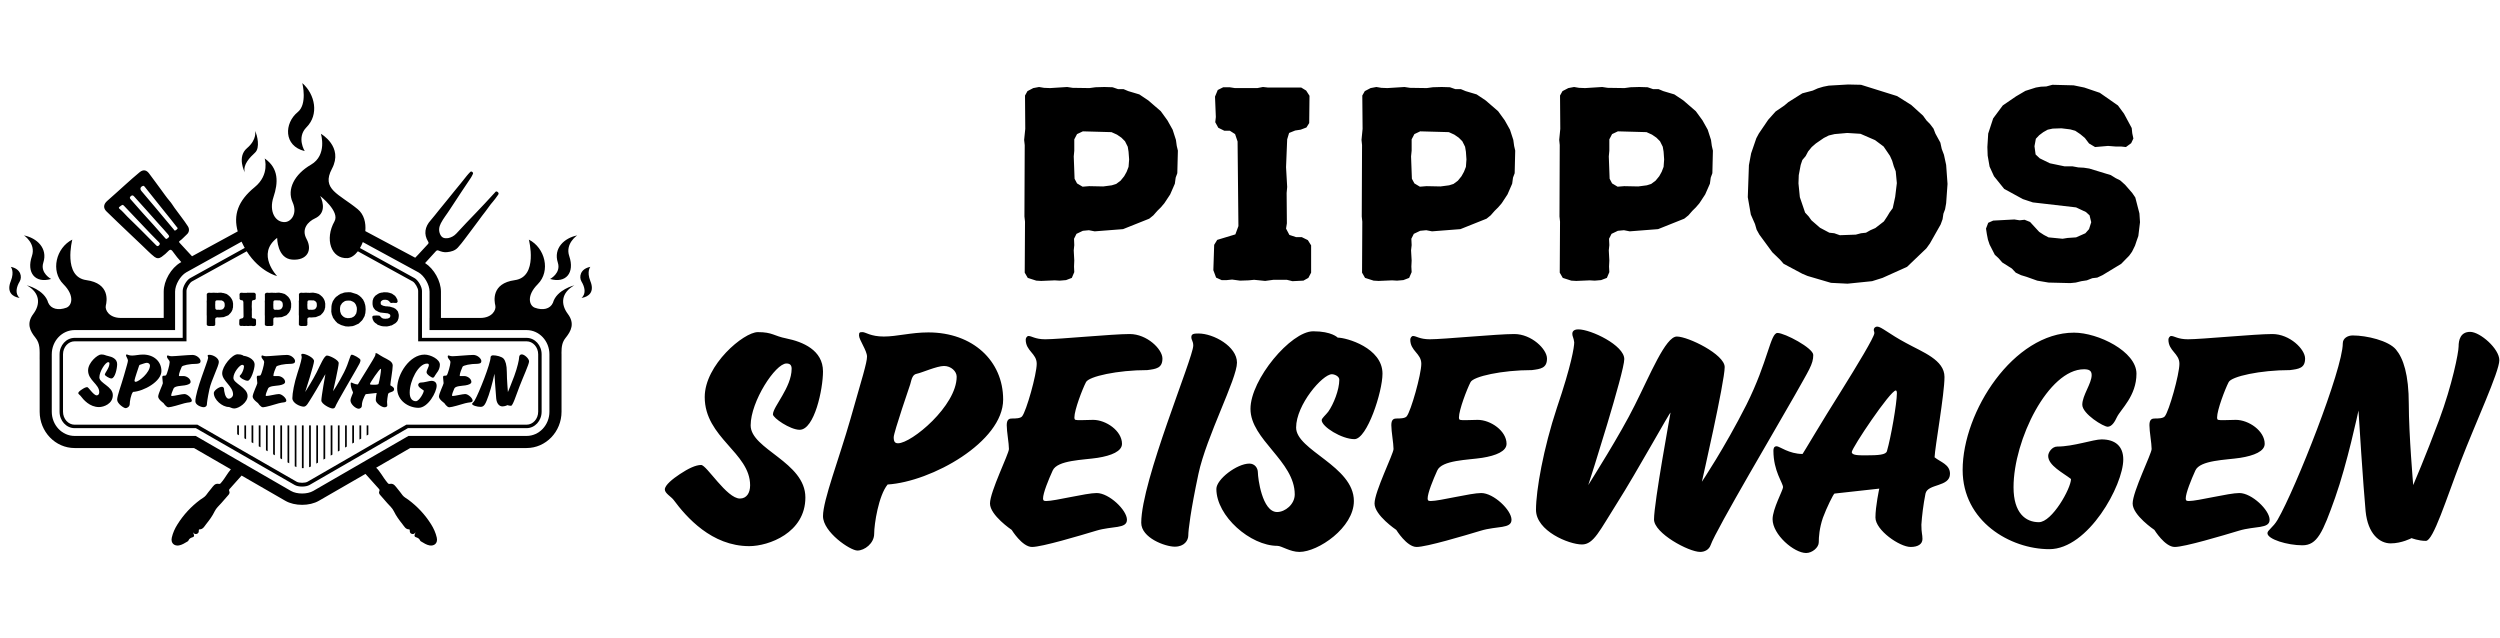
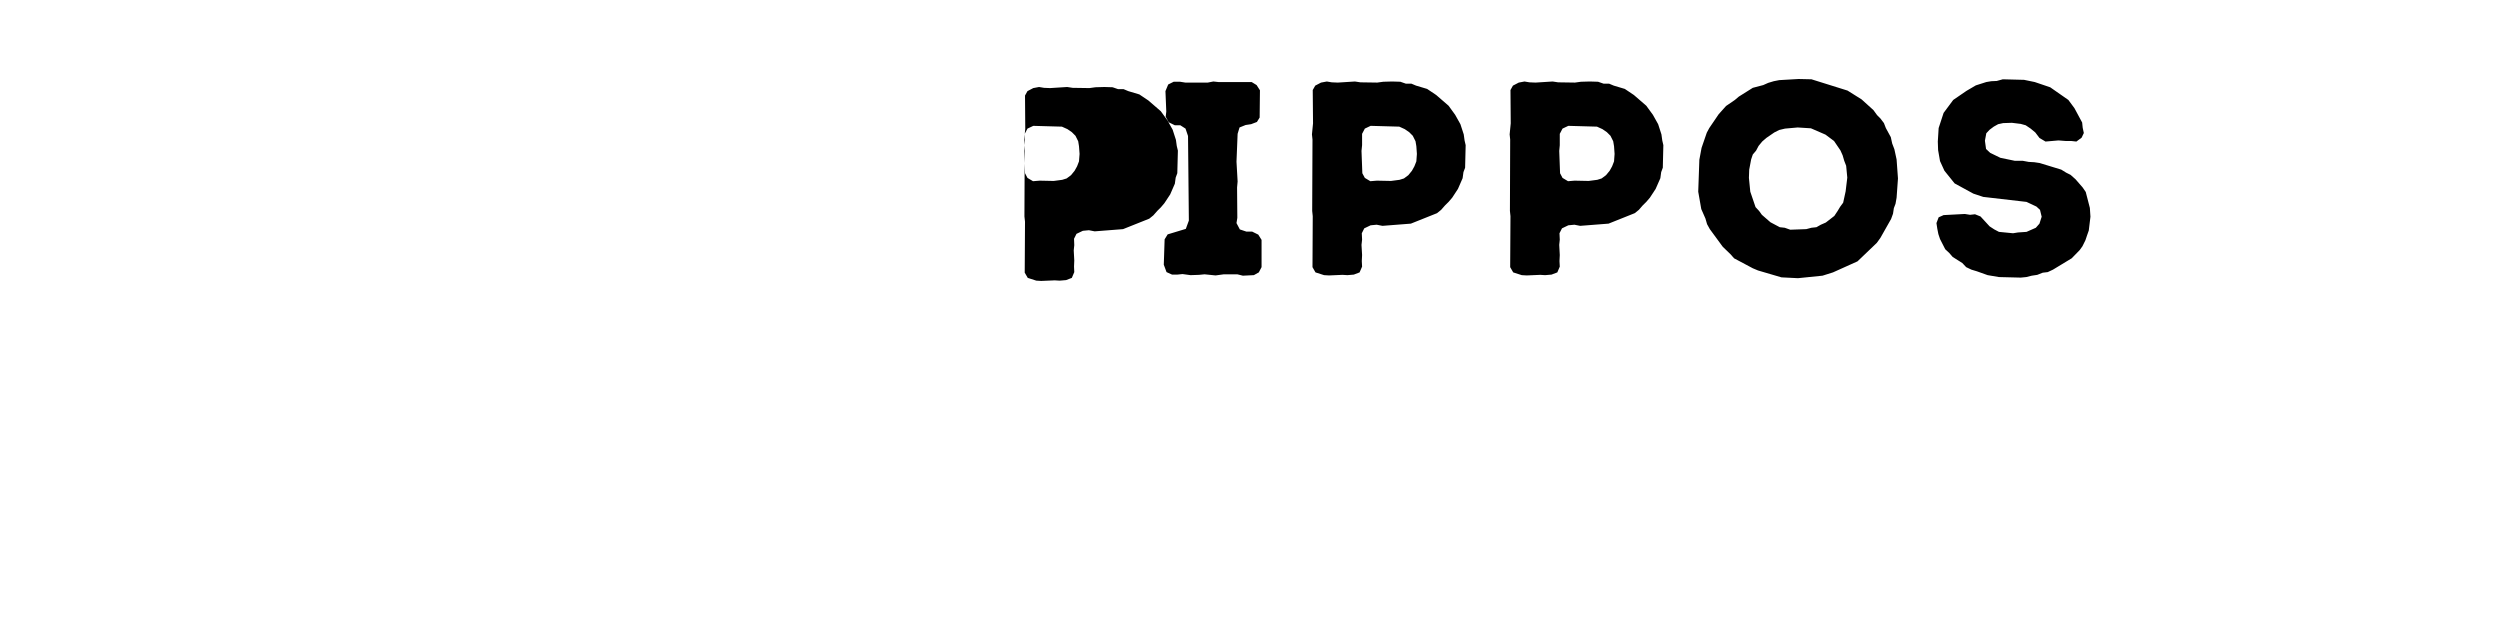
<svg xmlns="http://www.w3.org/2000/svg" xml:space="preserve" width="600px" height="153px" version="1.1" style="shape-rendering:geometricPrecision; text-rendering:geometricPrecision; image-rendering:optimizeQuality; fill-rule:evenodd; clip-rule:evenodd" viewBox="0 0 599.99 153.08">
  <defs>
    <style type="text/css">
   
    .fil0 {fill:white}
    .fil1 {fill:black;fill-rule:nonzero}
   
  </style>
  </defs>
  <g id="Ebene_x0020_1">
    <rect class="fil0" width="599.99" height="153.08" />
    <g id="PIPPO_FINAL.eps">
-       <path class="fil1" d="M68.88 111.02l0.41 0.23 0 -9.1 -0.41 0 0 8.87zm3.55 -91.07l0 0c0.04,0.18 1.24,5.08 -1.1,6.97 -3.26,2.65 -3.44,8.13 1.68,9.36 0,0 -2.04,-3.25 0.44,-5.74 3,-3 2.09,-7.85 -1.02,-10.59zm-1.82 92.02c0.13,0.07 0.26,0.14 0.41,0.19l0 -10.01 -0.41 0 0 9.82zm3.45 0.23c0.15,-0.05 0.28,-0.1 0.42,-0.17l0 -9.88 -0.42 0 0 10.05zm-1.73 0.21c0.14,0 0.28,0.01 0.42,0l0 -10.26 -0.42 0 0 10.26zm-8.63 -4.28l0.41 0.23 0 -6.21 -0.41 0 0 5.98zm3.45 1.92l0.42 0.24 0 -8.14 -0.42 0 0 7.9zm-1.73 -0.96l0.42 0.23 0 -7.17 -0.42 0 0 6.94zm15.55 -0.65l0.41 -0.24 0 -6.05 -0.41 0 0 6.29zm5.18 -2.89l0.42 -0.23 0 -3.17 -0.42 0 0 3.4zm-10.36 5.77l0.41 -0.23 0 -8.94 -0.41 0 0 9.17zm12.09 -6.73l0.41 -0.23 0 -2.21 -0.41 0 0 2.44zm-3.46 1.92l0.42 -0.23 0 -4.13 -0.42 0 0 4.36zm-1.72 0.96l0.41 -0.23 0 -5.09 -0.41 0 0 5.32zm-5.19 2.89l0.42 -0.23 0 -7.98 -0.42 0 0 8.21zm-15.54 -3.19l0.42 0.23 0 -5.25 -0.42 0 0 5.02zm17.27 2.23l0.42 -0.23 0 -7.02 -0.42 0 0 7.25zm-19 -3.2l0.42 0.24 0 -4.29 -0.42 0 0 4.05zm-1.72 -0.96l0.41 0.23 0 -3.32 -0.41 0 0 3.09zm-1.73 -0.96l0.42 0.23 0 -2.36 -0.42 0 0 2.13zm-49.29 -42.78c-1.36,4.01 0.8,6.6 4.61,5.49 0,0 -2.68,-1.4 -1.87,-3.92 1.12,-3.48 -1.57,-5.92 -4.64,-6.54 0,0 2.93,1.95 1.9,4.97zm-5.07 2.58c0,0 0.94,1.07 0,3.43 -0.26,0.64 -0.36,1.18 -0.36,1.63 0,2.18 2.48,2.39 2.48,2.39 -1.19,-1.02 -0.74,-2.7 0,-3.91 0.66,-1.09 0.33,-3.07 -2.12,-3.54zm139.17 3.43c-0.94,-2.36 0,-3.43 0,-3.43 -2.45,0.47 -2.78,2.45 -2.12,3.54 0.74,1.21 1.19,2.89 0,3.91 0,0 2.47,-0.21 2.48,-2.38l0 -0.03c0,-0.45 -0.1,-0.98 -0.36,-1.61zm-9.83 31.35c0,3.21 -2.46,5.82 -5.49,5.82l-28.36 0 -22.87 13.21c-1.42,0.82 -3.92,0.82 -5.34,0l-22.87 -13.21 -29.08 0c-3.03,0 -5.49,-2.61 -5.49,-5.82l0 -13.78c0,-3.21 2.46,-5.82 5.49,-5.82l24.12 0 0 -9.23c0,-1.65 1.25,-3.81 2.68,-4.63l13.28 -7.37c0.18,0.4 0.38,0.8 0.6,1.21 0.06,0.1 0.11,0.19 0.17,0.29l-13.14 7.27c-0.86,0.5 -1.76,2.06 -1.76,3.05l0 11.28 -25.95 0c-2,0 -3.62,1.77 -3.62,3.95l0 13.78c0,2.18 1.62,3.95 3.62,3.95l29.11 0 23.75 13.66c0.43,0.24 1.09,0.37 1.76,0.37 0.67,0 1.33,-0.13 1.76,-0.37l23.65 -13.66 28.49 0c2,0 3.62,-1.77 3.62,-3.95l0 -13.78c0,-2.18 -1.62,-3.95 -3.62,-3.95l-25.11 0 0 -11.28c0,-0.99 -0.91,-2.55 -1.76,-3.05l-13.13 -7.24c0.26,-0.44 0.49,-0.92 0.68,-1.43l13.36 7.27c1.42,0.82 2.67,2.98 2.67,4.63l0 6.32 -0.01 0 0 2.91 23.3 0c3.03,0 5.49,2.61 5.49,5.82l0 13.78zm-65.38 -32.56c0,0 -5.12,-5.29 0,-9.18 0,0 -0.01,4.95 3.61,5.22 3.62,0.26 4.91,-2.28 3.45,-4.95 -1.31,-2.41 0.35,-4.17 2.03,-4.95 2.48,-1.14 2.12,-3.62 1.24,-5.38 0,0 4.79,3.71 3.44,6.09 -2.4,4.24 -0.84,9.03 3.1,8.83 0.89,-0.05 1.77,-0.68 2.51,-1.64l13.18 7.25c0.57,0.33 1.3,1.6 1.3,2.26l0 12.11 26.03 0c1.54,0 2.79,1.4 2.79,3.12l0 13.78c0,1.72 -1.25,3.12 -2.79,3.12l-28.87 0 -23.73 13.7c-0.57,0.33 -2.03,0.33 -2.6,0l-23.83 -13.7 -29.49 0c-1.54,0 -2.79,-1.4 -2.79,-3.12l0 -13.78c0,-1.72 1.25,-3.12 2.79,-3.12l26.86 0 0 -12.11c0,-0.66 0.73,-1.93 1.3,-2.26l13.16 -7.25c3.14,4.96 7.31,5.96 7.31,5.96zm-23.9 -11.46c-0.14,0.26 -0.33,0.39 -0.54,0.5 -0.24,0.11 -0.29,-0.12 -0.39,-0.24 -1.47,-1.75 -2.94,-3.51 -4.41,-5.27 -1.11,-1.32 -2.22,-2.63 -3.33,-3.94 -0.43,-0.51 -0.3,-1 0.31,-1.24 0.21,-0.08 0.33,0.03 0.43,0.16 1.27,1.59 2.54,3.19 3.81,4.78 0.86,1.08 1.73,2.15 2.6,3.23 0.46,0.58 0.92,1.17 1.37,1.75 0.07,0.09 0.19,0.16 0.15,0.27zm-2.58 2.5c-0.2,0.13 -0.34,-0.07 -0.46,-0.21 -0.89,-1.01 -1.77,-2.03 -2.67,-3.03 -0.88,-1 -1.79,-1.97 -2.68,-2.96 -0.97,-1.09 -1.93,-2.2 -2.9,-3.29 -0.3,-0.32 -0.2,-0.54 0.1,-0.79 0.3,-0.24 0.5,-0.15 0.73,0.1 2.02,2.26 4.07,4.5 6.07,6.78 0.67,0.78 1.41,1.5 2.05,2.3 0.14,0.17 0.28,0.34 0.3,0.57 -0.12,0.26 -0.34,0.4 -0.54,0.53zm-1.88 1.57c-0.19,0.2 -0.4,0.29 -0.65,0.04 -1.28,-1.3 -2.56,-2.59 -3.84,-3.87 -1.03,-1.02 -2.06,-2.03 -3.1,-3.04 -0.63,-0.63 -1.19,-1.33 -1.89,-1.89 -0.23,-0.19 -0.23,-0.33 0.02,-0.51 0.24,-0.17 0.46,-0.39 0.78,-0.45 0.1,0.08 0.19,0.15 0.27,0.23 2.09,2.2 4.18,4.4 6.27,6.6 0.71,0.74 1.42,1.47 2.15,2.19 0.27,0.27 0.19,0.49 -0.01,0.7zm99.73 9.6c0,0 -4.26,1.03 -5.15,4.2 -0.66,1.5 -2.42,1.89 -4.35,1.18 -1.31,-0.48 -2.09,-2.85 0.71,-5.65 3.15,-3.15 1.75,-8.75 -2.14,-10.7 0,0 2.33,8.95 -3.37,9.73 -5.71,0.78 -4.93,5.06 -4.68,6.1 0.26,1.04 -0.77,2.98 -3.62,2.98l-9.44 0 0 -6.32c0,-2.53 -1.66,-5.48 -3.81,-6.86 0.69,-0.75 1.98,-2.2 2.59,-2.84 0.18,-0.19 0.37,-0.28 0.63,-0.17 0.66,0.28 1.32,0.47 2.06,0.39 0.98,-0.1 1.89,-0.35 2.58,-1.09 1.2,-1.31 2.18,-2.8 3.27,-4.19 1.17,-1.49 2.23,-3.07 3.41,-4.55 0.58,-0.73 1.06,-1.53 1.69,-2.22 0.48,-0.53 0.88,-1.15 1.31,-1.73 0.18,-0.24 0.15,-0.46 -0.1,-0.66 -0.24,-0.19 -0.44,-0.2 -0.64,0.08 -0.1,0.15 -0.24,0.27 -0.37,0.41 -1.37,1.47 -2.7,2.97 -4.11,4.4 -1.63,1.66 -3.21,3.36 -4.8,5.07 -0.56,0.61 -1.21,0.93 -1.89,1.09 -1.07,0.18 -1.65,-0.08 -2.03,-0.94 -0.39,-0.89 -0.24,-1.77 0.19,-2.61 0.61,-1.19 1.48,-2.22 2.19,-3.35 0.94,-1.46 1.91,-2.9 2.86,-4.35 0.71,-1.09 1.46,-2.16 2.17,-3.24 0.19,-0.28 0.32,-0.59 0.47,-0.9 0.1,-0.2 0.01,-0.34 -0.15,-0.48 -0.18,-0.14 -0.35,-0.14 -0.5,0.02 -0.27,0.29 -0.56,0.58 -0.81,0.9 -0.95,1.24 -1.97,2.44 -2.96,3.66 -1.23,1.5 -2.42,3.03 -3.67,4.52 -0.69,0.82 -1.32,1.71 -2.04,2.51 -1.4,1.54 -1.72,3.35 -0.61,5.13 0.15,0.23 0.12,0.4 -0.05,0.58 -0.78,0.84 -1.56,1.69 -2.34,2.53 -0.23,0.25 -0.48,0.5 -0.72,0.75l-11.98 -6.39c0.18,-2 -0.3,-4.01 -1.83,-5.27 -4.48,-3.68 -8.82,-4.76 -6.18,-9.71 2.82,-5.3 -2.65,-8.39 -2.65,-8.39 0,0 1.59,5.12 -2.39,7.42 -3.97,2.3 -5.82,5.9 -4.41,9.01 1.23,2.73 -0.35,4.66 -1.77,4.76 -2.38,0.18 -3.97,-2.56 -2.82,-6 1.15,-3.44 1.32,-6.89 -2.12,-9.27 0,0 1.29,3.88 -2.39,6.89 -4.07,3.32 -5.15,6.72 -4.08,10.63l-10.97 5.97c-0.85,-0.95 -2.4,-2.56 -2.92,-3.16 -0.12,-0.14 -0.33,-0.33 -0.06,-0.51 0.65,-0.43 1.13,-1.06 1.72,-1.57 0.59,-0.5 0.69,-1.29 0.27,-1.95 -0.98,-1.54 -2.16,-2.94 -3.21,-4.43 -0.39,-0.55 -0.73,-1.14 -1.17,-1.64 -0.79,-0.91 -1.45,-1.91 -2.17,-2.87 -0.95,-1.25 -1.84,-2.55 -2.8,-3.79 -0.54,-0.7 -1.28,-1.06 -2.27,-0.24 -1.17,0.96 -2.3,1.98 -3.43,2.99 -1.43,1.28 -2.84,2.58 -4.29,3.84 -1.04,0.89 -0.95,1.83 -0.24,2.53 1.78,1.75 3.59,3.45 5.39,5.17 1.05,1.01 2.09,2.01 3.16,3 1,0.92 1.92,1.94 3.01,2.78 0.57,0.43 1.12,0.41 1.71,-0.01 0.61,-0.43 1.17,-0.92 1.68,-1.46 0.27,-0.27 0.52,-0.37 0.85,-0.01 0.85,1.18 1.57,2.07 2.19,2.73l-0.18 0.1c-2.26,1.3 -4.04,4.37 -4.04,6.99l0 6.32 -10.28 0c-2.85,0 -3.88,-1.94 -3.62,-2.98 0.26,-1.04 1.03,-5.32 -4.67,-6.1 -5.71,-0.78 -3.38,-9.73 -3.38,-9.73 -3.89,1.95 -5.29,7.55 -2.14,10.7 2.8,2.8 2.02,5.17 0.72,5.65 -1.94,0.71 -3.7,0.32 -4.36,-1.18 -0.89,-3.17 -5.15,-4.2 -5.15,-4.2 3.22,1.82 3.31,4.55 1.57,6.87 -1.74,2.31 -0.76,4.15 0.5,5.7 1.18,1.47 1.01,2.93 1.01,5.25l0.01 -0.03 0 12.56c0,4.82 3.77,8.73 8.4,8.73l28.66 0 8.85 5.11c-0.72,0.83 -1.57,2.3 -1.94,2.73 -0.16,0.18 -0.31,0.36 -0.45,0.55 -0.12,0.18 -0.32,0.26 -0.49,0.22 -1,-0.21 -1.37,0.58 -1.86,1.16 -0.43,0.5 -0.82,1.03 -1.22,1.56 -0.37,0.48 -0.92,0.73 -1.39,1.08 -2.19,1.63 -4.01,3.59 -5.46,5.9 -0.63,0.99 -1.11,2.05 -1.37,3.19 -0.31,1.4 0.65,2.06 1.7,1.89 0.77,-0.13 1.43,-0.58 2.1,-0.97 0.08,-0.05 0.17,-0.13 0.2,-0.22 0.19,-0.48 0.56,-0.64 1.05,-0.8 0.51,-0.17 0.26,-0.66 0.03,-1.18 0.31,0.43 0.61,0.51 0.94,0.39 0.35,-0.13 0.49,-0.4 0.46,-0.76 -0.01,-0.14 0,-0.32 0.17,-0.32 0.87,0 1.18,-0.74 1.6,-1.26 0.77,-0.96 1.5,-1.94 2.04,-3.07 0.37,-0.77 1.04,-1.35 1.61,-1.99 0.59,-0.66 1.16,-1.32 1.73,-1.98 0.21,-0.25 0.32,-0.56 0.18,-0.85 -0.16,-0.31 0,-0.48 0.17,-0.66 0.92,-1.04 1.85,-2.08 2.78,-3.11l10.49 6.05c1.13,0.66 2.59,0.98 4.04,0.98 1.45,0 2.9,-0.32 4.04,-0.98l11.18 -6.45c1.05,1.17 2.1,2.33 3.15,3.51 0.17,0.18 0.32,0.35 0.17,0.66 -0.15,0.29 -0.04,0.6 0.17,0.85 0.57,0.66 1.15,1.32 1.73,1.98 0.57,0.64 1.24,1.22 1.61,1.99 0.54,1.13 1.28,2.11 2.04,3.07 0.43,0.52 0.74,1.26 1.6,1.26 0.17,0 0.18,0.18 0.17,0.32 -0.02,0.36 0.11,0.63 0.46,0.76 0.34,0.12 0.64,0.04 0.94,-0.39 -0.23,0.52 -0.47,1.01 0.04,1.18 0.48,0.16 0.85,0.32 1.04,0.8 0.04,0.09 0.12,0.17 0.21,0.22 0.66,0.39 1.32,0.84 2.09,0.97 1.05,0.17 2.01,-0.49 1.7,-1.89 -0.26,-1.14 -0.74,-2.2 -1.36,-3.19 -1.45,-2.31 -3.28,-4.27 -5.47,-5.9 -0.47,-0.35 -1.02,-0.6 -1.39,-1.08 -0.4,-0.53 -0.79,-1.06 -1.21,-1.56 -0.5,-0.58 -0.87,-1.37 -1.87,-1.16 -0.17,0.04 -0.36,-0.04 -0.49,-0.22 -0.14,-0.19 -0.29,-0.37 -0.44,-0.55 -0.45,-0.52 -1.57,-2.5 -2.33,-3.11l8.18 -4.73 27.94 0c4.63,0 8.4,-3.91 8.4,-8.73l0 -12.53c0,-0.01 0,-0.01 0,-0.01l0 -1.24c0,-0.11 0,-0.22 -0.01,-0.34 0.01,-1.46 0.13,-2.56 1.03,-3.66 1.25,-1.55 2.23,-3.39 0.49,-5.7 -1.74,-2.32 -1.65,-5.05 1.57,-6.87zm-3.97 -5.44c0.81,2.52 -1.86,3.92 -1.86,3.92 3.8,1.11 5.96,-1.48 4.6,-5.49 -1.03,-3.02 1.9,-4.97 1.9,-4.97 -3.07,0.62 -5.76,3.06 -4.64,6.54zm-83.67 22.13c-0.26,0 -0.42,0.02 -0.42,0.21 0,0.2 0.11,0.23 0.11,0.51 0,0.71 -3.06,7.98 -3.06,10.45 0,0.89 1.41,1.41 1.98,1.41 0.56,0 0.79,-0.37 0.79,-0.67 0,-0.29 0.13,-1.42 0.6,-3.63 0.47,-2.21 2.27,-5.6 2.27,-6.56 0,-0.96 -1.38,-1.72 -2.27,-1.72zm50.21 12.73c2.3,0 4.36,-3.79 4.36,-5.29 0,-0.78 -0.47,-1.19 -1.28,-1.19 -0.49,0 -1.66,0.42 -2.61,0.42 -0.31,0 -0.54,0.34 -0.54,0.55 0,0.57 0.89,1.01 1.35,1.37 0,0.55 -1.12,2.55 -1.9,2.55 -0.78,0 -1.49,-0.54 -1.49,-2.07 0,-2.8 2.06,-6.96 4.15,-6.96 0.28,0 0.45,0.07 0.45,0.34 0,0.51 -0.55,1.2 -0.55,1.76 0,0.53 1.27,1.31 1.51,1.29 0.25,-0.01 0.41,-0.29 0.54,-0.56 0.23,-0.47 1.15,-1.25 1.15,-2.57 0,-1.31 -2.27,-2.42 -3.68,-2.42 -3.57,0 -6.58,4.66 -6.58,8.1 0,3.04 2.81,4.68 5.12,4.68zm12.87 -0.94c0,0.35 1.18,0.71 2.06,0.71 0.87,0 1.2,-0.75 1.93,-2.81 0.71,-2.01 1.35,-5 1.38,-5.14 0,0.11 0.29,4.61 0.42,5.94 0.13,1.34 0.83,1.9 1.48,1.9 0.65,0 1.23,-0.31 1.23,-0.31 0,0 0.41,0.16 0.85,0.16 0.43,0 1.2,-2.47 2.06,-4.71 0.86,-2.24 2.27,-5.27 2.27,-5.95 0,-0.69 -1.14,-1.68 -1.72,-1.68 -0.59,0 -0.68,0.51 -0.68,0.86 0,0.36 -0.38,2.26 -1.16,4.35 -0.77,2.1 -1.52,3.83 -1.52,3.83 0,0 -0.26,-3.01 -0.26,-4.77 0,-1.75 -0.33,-2.71 -0.76,-3.23 -0.44,-0.52 -1.72,-0.82 -2.55,-0.82 -0.29,0 -0.59,0.16 -0.59,0.47 0,1.51 -2.77,8.55 -3.84,10.4 -0.28,0.47 -0.6,0.62 -0.6,0.8zm-73.11 -11.64c-0.08,0 -0.16,0.11 -0.16,0.21 0,0.68 0.65,0.81 0.65,1.43 0,0.63 -0.62,2.8 -0.86,3.1 -0.1,0.13 -0.41,0.13 -0.57,0.13 -0.16,0 -0.34,0.01 -0.34,0.39 0,0.39 0.13,1.07 0.13,1.41 0,0.27 -1.12,2.51 -1.12,3.21 0,0.7 1.28,1.56 1.28,1.56 0,0 0.62,1.01 1.2,1.01 0.59,0 2.81,-0.67 3.78,-0.96 0.96,-0.29 1.82,-0.1 1.82,-0.65 0,-0.57 -1.05,-1.57 -1.78,-1.57 -0.64,0 -2.45,0.47 -2.99,0.47 -0.08,0 -0.13,-0.02 -0.15,-0.04 -0.01,-0.01 -0.03,-0.06 -0.03,-0.11 0,-0.32 0.33,-1.12 0.57,-1.66 0.28,-0.61 1.8,-0.61 2.65,-0.74 0.82,-0.13 1.44,-0.39 1.44,-0.83 0,-0.76 -0.94,-1.41 -1.7,-1.41 -0.23,0 -0.51,0.01 -0.72,0.01 -0.14,0 -0.26,0 -0.32,-0.01 -0.05,-0.02 -0.07,-0.07 -0.07,-0.15 0,-0.44 0.47,-1.67 0.68,-2.08 0.17,-0.34 1.87,-0.71 3.62,-0.71 0.52,-0.06 0.9,-0.11 0.9,-0.68 0,-0.55 -0.91,-1.45 -1.94,-1.45 -1.02,0 -4.17,0.31 -4.98,0.31 -0.6,0 -0.79,-0.19 -0.99,-0.19zm13.1 4.3c0,1.82 2.61,3.08 2.61,5.05 0,0.58 -0.57,1.04 -1.04,1.04 -0.89,0 -1.13,-2.03 -1.13,-2.33 0,-0.29 -0.2,-0.53 -0.5,-0.53 -0.74,0 -1.95,0.92 -1.95,1.49 0,1.61 2.01,3.36 3.6,3.36 0.24,0 0.75,0.36 1.3,0.36 1.1,0 3.21,-1.43 3.21,-3 0,-2.07 -3.41,-2.99 -3.41,-4.34 0,-1.34 1.56,-3.15 2.11,-3.15 0.15,0 0.44,0.12 0.44,0.33 0,0.6 -0.34,1.44 -0.65,1.88 -0.14,0.2 -0.39,0.39 -0.39,0.5 0,0.39 1.19,1.12 1.93,1.12 0.75,0 1.66,-2.79 1.66,-3.86 0,-1.52 -2.13,-2.12 -2.64,-2.12 0,0 -0.35,-0.38 -1.45,-0.38 -1.31,0 -3.7,2.84 -3.7,4.58zm52.05 5.58c0,0.7 1.29,1.56 1.29,1.56 0,0 0.61,1.01 1.2,1.01 0.58,0 2.8,-0.67 3.78,-0.96 0.96,-0.29 1.82,-0.1 1.82,-0.65 0,-0.57 -1.06,-1.57 -1.79,-1.57 -0.63,0 -2.45,0.47 -2.99,0.47 -0.08,0 -0.13,-0.02 -0.14,-0.04 -0.02,-0.01 -0.03,-0.06 -0.03,-0.11 0,-0.32 0.32,-1.12 0.56,-1.66 0.28,-0.61 1.81,-0.61 2.65,-0.74 0.83,-0.13 1.44,-0.39 1.44,-0.83 0,-0.76 -0.94,-1.41 -1.7,-1.41 -0.23,0 -0.5,0.01 -0.71,0.01 -0.15,0 -0.26,0 -0.33,-0.01 -0.05,-0.02 -0.06,-0.07 -0.06,-0.15 0,-0.44 0.47,-1.67 0.68,-2.08 0.16,-0.34 1.86,-0.71 3.62,-0.71 0.52,-0.06 0.89,-0.11 0.89,-0.68 0,-0.55 -0.91,-1.45 -1.93,-1.45 -1.02,0 -4.17,0.31 -4.98,0.31 -0.6,0 -0.8,-0.19 -0.99,-0.19 -0.09,0 -0.17,0.11 -0.17,0.21 0,0.68 0.65,0.81 0.65,1.43 0,0.63 -0.61,2.8 -0.86,3.1 -0.09,0.13 -0.4,0.13 -0.57,0.13 -0.16,0 -0.34,0.01 -0.34,0.39 0,0.39 0.13,1.07 0.13,1.41 0,0.27 -1.12,2.51 -1.12,3.21zm-79.43 -9.74c-0.75,-0.14 -0.81,-0.37 -1.69,-0.37 -0.83,0 -3.13,1.93 -3.13,3.83 0,2.4 2.68,3.28 2.68,5.21 0,0.46 -0.22,0.78 -0.61,0.78 -0.77,0 -1.96,-1.98 -2.28,-1.98 -0.33,0 -0.77,0.21 -1.25,0.54 -0.43,0.27 -0.9,0.64 -0.9,0.9 0,0.23 0.38,0.43 0.52,0.62 0.75,1.01 2.24,2.73 4.47,2.73 1.13,0 3.31,-0.78 3.31,-2.87 0,-2.1 -3.23,-2.85 -3.23,-4.26 0,-1.41 1.46,-3.65 2.11,-3.65 0.19,0 0.31,0.08 0.31,0.31 0,1.1 -1.11,2.24 -1.11,2.69 0,0.21 1.03,0.91 1.58,0.91 0.87,0 1.38,-2.4 1.38,-3.44 0,-1.26 -1.2,-1.75 -2.16,-1.95zm65.46 3.07c0.03,0 0.06,0.05 0.06,0.16 0,0.6 -0.35,2.63 -0.58,3.41 -0.05,0.23 -0.5,0.26 -1.25,0.26 -0.44,0 -0.83,0 -0.83,-0.19 0,-0.25 2.27,-3.64 2.6,-3.64zm-7.03 3.3c-0.16,0 -0.19,0.13 -0.19,0.26 0,1.21 0.56,1.89 0.56,2.15 0,0.17 -0.61,1.29 -0.61,1.89 0,0.91 1.26,1.99 1.98,1.99 0.35,0 0.74,-0.32 0.74,-0.63 0,-0.31 0.04,-0.83 0.25,-1.44 0.22,-0.62 0.61,-1.4 0.68,-1.43 0.91,-0.1 2.64,-0.29 2.64,-0.29 0,0 -0.22,1.03 -0.22,1.7 0,0.75 1.43,1.74 2.07,1.74 0.43,0 0.7,-0.17 0.7,-0.47 0,-0.28 -0.06,-0.34 -0.06,-0.85 0.03,-0.5 0.11,-1.18 0.24,-1.83 0.13,-0.6 1.45,-0.38 1.45,-1.17 0,-0.55 -0.56,-0.68 -0.91,-0.97 0.01,-0.57 0.58,-3.72 0.58,-4.74 0,-1.01 -1.28,-1.46 -2.26,-2 -1,-0.54 -1.47,-0.97 -1.7,-0.97 -0.15,0 -0.21,0.09 -0.21,0.19 0,0.08 0.03,0.08 0.03,0.2 -0.01,0.24 -0.97,1.83 -1.99,3.47 -1.04,1.64 -2.23,3.65 -2.24,3.65 -0.8,0 -1.37,-0.45 -1.53,-0.45zm-11.49 5.79c0.7,0 1.04,-0.81 2.08,-2.45 1.13,-1.79 3.14,-5.44 3.14,-5.32 0,0.01 -0.97,5.3 -0.97,6.29 0,0.82 2.05,1.92 2.73,1.92 0.26,0 0.52,-0.13 0.61,-0.41 0.31,-0.89 4.08,-7.25 4.95,-8.81 0.85,-1.51 1.11,-1.85 1.11,-2.4 0,-0.41 -1.69,-1.3 -2.11,-1.3 -0.42,0 -0.55,1.67 -1.84,4.24 -1.29,2.56 -2.63,4.54 -2.63,4.54 0,0 1.35,-5.89 1.35,-6.77 0,-0.74 -2.16,-1.8 -2.82,-1.8 -0.67,0 -1.58,2.26 -2.49,4.06 -0.84,1.7 -2.56,4.41 -2.74,4.7 0.15,-0.42 2.13,-6.67 2.13,-7.43 0,-0.81 -1.97,-1.75 -2.71,-1.75 -0.31,0 -0.36,0.16 -0.36,0.26 0,0.16 0.08,0.23 0.11,0.5 0,0.28 -0.16,1.33 -1.02,3.86 -0.79,2.41 -1.23,4.87 -1.23,6.03 0,1.25 1.95,2.04 2.71,2.04zm-12.24 -2.42c0,0.7 1.28,1.56 1.28,1.56 0,0 0.62,1.01 1.2,1.01 0.59,0 2.81,-0.67 3.79,-0.96 0.95,-0.29 1.81,-0.1 1.81,-0.65 0,-0.57 -1.05,-1.57 -1.78,-1.57 -0.64,0 -2.45,0.47 -2.99,0.47 -0.08,0 -0.13,-0.02 -0.14,-0.04 -0.02,-0.01 -0.04,-0.06 -0.04,-0.11 0,-0.32 0.33,-1.12 0.57,-1.66 0.28,-0.61 1.8,-0.61 2.65,-0.74 0.82,-0.13 1.44,-0.39 1.44,-0.83 0,-0.76 -0.94,-1.41 -1.7,-1.41 -0.23,0 -0.51,0.01 -0.72,0.01 -0.14,0 -0.26,0 -0.32,-0.01 -0.05,-0.02 -0.07,-0.07 -0.07,-0.15 0,-0.44 0.47,-1.67 0.68,-2.08 0.17,-0.34 1.87,-0.71 3.62,-0.71 0.52,-0.06 0.9,-0.11 0.9,-0.68 0,-0.55 -0.91,-1.45 -1.93,-1.45 -1.03,0 -4.18,0.31 -4.99,0.31 -0.6,0 -0.79,-0.19 -0.99,-0.19 -0.08,0 -0.16,0.11 -0.16,0.21 0,0.68 0.65,0.81 0.65,1.43 0,0.63 -0.62,2.8 -0.86,3.1 -0.1,0.13 -0.41,0.13 -0.57,0.13 -0.16,0 -0.34,0.01 -0.34,0.39 0,0.39 0.13,1.07 0.13,1.41 0,0.27 -1.12,2.51 -1.12,3.21zm-28.11 -3.55c-0.18,0 -0.26,-0.08 -0.26,-0.36 0,-0.28 0.97,-3.12 0.97,-3.12 0.1,-0.37 0.15,-0.58 0.41,-0.63 0.26,-0.05 1.17,-0.45 1.59,-0.45 0.42,0 0.74,0.32 0.74,0.63 0,1.72 -2.66,3.93 -3.45,3.93zm1.78 -6.54c-1.02,0 -1.85,0.24 -2.63,0.24 -0.78,0 -1.07,-0.26 -1.25,-0.26 -0.17,0 -0.21,0.02 -0.21,0.2 0,0.26 0.47,0.89 0.47,1.25 0,0.35 -0.29,1.28 -0.97,3.66 -0.68,2.39 -1.62,4.81 -1.62,5.75 0,0.94 1.6,2.03 2.03,2.03 0.42,0 0.99,-0.42 0.99,-0.99 0,-0.57 0.26,-2.26 0.79,-2.91 2.58,-0.16 6.82,-2.51 6.82,-5.01 0,-2.29 -1.8,-3.96 -4.42,-3.96zm26.91 -48.5c1.24,-1.15 0.53,-4.15 0,-5.21 0,0 0.55,2.03 -1.94,4.15 -2.49,2.11 -0.53,5.82 -0.53,5.82 -0.53,-1.85 1.24,-3.62 2.47,-4.76zm32.25 39.68l-0.38 0.17 -0.36 0.03 -0.2 0.03 -0.58 -0.06 -0.2 -0.1 -0.19 -0.12 -0.38 -0.41 -0.22 -0.09 -0.21 0.02 -0.22 -0.04 -0.87 0.05 -0.21 0.09 -0.09 0.24 0.04 0.23 0.04 0.23 0.07 0.2 0.22 0.42 0.15 0.15 0.15 0.17 0.4 0.25 0.16 0.17 0.22 0.1 0.23 0.07 0.44 0.16 0.47 0.08 0.9 0.03 0.22 -0.03 0.23 -0.05 0.23 -0.04 0.23 -0.09 0.2 -0.02 0.22 -0.11 0.77 -0.46 0.33 -0.34 0.12 -0.16 0.12 -0.25 0.07 -0.21 0.07 -0.19 0.07 -0.57 -0.02 -0.37 -0.18 -0.66 -0.12 -0.18 -0.3 -0.34 -0.2 -0.18 -0.18 -0.09 -0.21 -0.13 -0.89 -0.27 -0.23 -0.04 -0.22 -0.01 -0.24 -0.04 -0.33 0 -0.61 -0.13 -0.42 -0.2 -0.17 -0.16 -0.04 -0.35 0.05 -0.3 0.14 -0.15 0.17 -0.13 0.18 -0.1 0.21 -0.04 0.36 -0.02 0.37 0.05 0.2 0.06 0.21 0.13 0.19 0.16 0.17 0.23 0.25 0.15 0.54 -0.05 0.3 0.03 0.23 0 0.21 0.02 0.21 -0.16 0.1 -0.19 -0.05 -0.22 -0.02 -0.22 -0.32 -0.59 -0.25 -0.34 -0.75 -0.53 -0.64 -0.21 -0.45 -0.09 -0.87 -0.03 -0.25 0.07 -0.23 0.01 -0.21 0.04 -0.43 0.13 -0.39 0.23 -0.54 0.38 -0.4 0.53 -0.21 0.63 -0.03 0.56 0.01 0.35 0.08 0.46 0.18 0.4 0.42 0.52 0.78 0.42 0.41 0.14 1.79 0.2 0.41 0.2 0.14 0.13 0.07 0.29 -0.09 0.28 -0.15 0.17zm-11.85 -2.4l0.08 -0.42 0.07 -0.21 0.13 -0.16 0.11 -0.19 0.14 -0.18 0.18 -0.15 0.33 -0.23 0.2 -0.1 0.24 -0.06 0.52 -0.04 0.55 0.03 0.6 0.26 0.36 0.27 0.26 0.38 0.09 0.21 0.07 0.23 0.08 0.2 0.04 0.49 -0.06 0.57 -0.11 0.47 -0.12 0.17 -0.1 0.17 -0.14 0.2 -0.35 0.28 -0.21 0.09 -0.18 0.1 -0.21 0.02 -0.21 0.06 -0.66 0.02 -0.23 -0.08 -0.21 -0.02 -0.38 -0.2 -0.36 -0.31 -0.11 -0.16 -0.15 -0.16 -0.22 -0.64 -0.05 -0.57 0.01 -0.34zm-1.81 2.02l0.07 0.24 0.11 0.2 0.54 0.73 0.31 0.31 0.15 0.17 0.78 0.41 0.21 0.09 0.97 0.28 0.68 0.04 1.02 -0.1 0.43 -0.14 1.02 -0.46 0.79 -0.76 0.15 -0.2 0.45 -0.79 0.08 -0.22 0.03 -0.23 0.07 -0.18 0.04 -0.25 0.06 -0.8 -0.06 -0.78 -0.09 -0.42 -0.09 -0.24 -0.06 -0.26 -0.2 -0.38 -0.08 -0.2 -0.15 -0.2 -0.14 -0.14 -0.14 -0.2 -0.49 -0.44 -0.58 -0.37 -1.5 -0.47 -0.53 -0.01 -0.8 0.05 -0.23 0.04 -0.23 0.07 -0.2 0.09 -0.43 0.12 -0.58 0.36 -0.16 0.14 -0.37 0.25 -0.31 0.34 -0.38 0.57 -0.11 0.19 -0.21 0.63 -0.09 0.49 -0.05 1.32 0.13 0.72 0.17 0.39zm-6.02 -3.03l0 -0.47 0.11 -0.22 0.24 -0.11 1.18 0.03 0.23 0.11 0.18 0.12 0.15 0.15 0.12 0.23 0.03 0.2 0.02 0.32 -0.02 0.31 -0.08 0.2 -0.1 0.19 -0.15 0.18 -0.18 0.13 -0.19 0.06 -0.35 0.05 -0.58 -0.01 -0.27 0.02 -0.23 -0.14 -0.1 -0.19 -0.04 -0.92 0.03 -0.24zm-2.06 -0.23l-0.01 2.95 0.03 0.22 -0.02 2.1 0.13 0.22 0.35 0.11 0.21 0.01 0.56 -0.02 0.2 0.01 0.26 -0.02 0.24 -0.09 0.11 -0.24 -0.02 -0.23 0.02 -0.25 -0.03 -0.42 0.03 -0.22 -0.02 -0.26 0.11 -0.2 0.26 -0.13 0.25 -0.02 0.24 0.04 1.17 -0.09 1.08 -0.43 0.17 -0.14 0.16 -0.18 0.15 -0.15 0.15 -0.17 0.24 -0.36 0.19 -0.45 0.04 -0.25 0.07 -0.18 0.02 -0.93 -0.05 -0.2 -0.03 -0.25 -0.14 -0.42 -0.21 -0.39 -0.28 -0.37 -0.51 -0.45 -0.38 -0.25 -0.45 -0.13 -0.2 -0.08 -0.22 0 -0.23 -0.08 -0.34 -0.01 -0.37 0.01 -0.25 0.03 -0.69 -0.01 -0.23 -0.03 -0.71 0.04 -0.25 -0.01 -0.2 -0.03 -0.24 0.04 -0.24 0.13 -0.1 0.18 0.01 1.38 -0.05 0.45 0.02 0.22zm-6.12 0.23l0 -0.47 0.11 -0.22 0.24 -0.11 1.19 0.03 0.23 0.11 0.18 0.12 0.15 0.15 0.11 0.23 0.03 0.2 0.03 0.32 -0.03 0.31 -0.08 0.2 -0.1 0.19 -0.15 0.18 -0.18 0.13 -0.18 0.06 -0.35 0.05 -0.58 -0.01 -0.28 0.02 -0.23 -0.14 -0.1 -0.19 -0.03 -0.92 0.02 -0.24zm-2.05 -0.23l-0.01 2.95 0.02 0.22 -0.01 2.1 0.12 0.22 0.36 0.11 0.2 0.01 0.56 -0.02 0.21 0.01 0.26 -0.02 0.24 -0.09 0.1 -0.24 -0.01 -0.23 0.01 -0.25 -0.02 -0.42 0.02 -0.22 -0.01 -0.26 0.1 -0.2 0.26 -0.13 0.25 -0.02 0.24 0.04 1.18 -0.09 1.08 -0.43 0.17 -0.14 0.16 -0.18 0.15 -0.15 0.15 -0.17 0.23 -0.36 0.2 -0.45 0.03 -0.25 0.07 -0.18 0.02 -0.93 -0.04 -0.2 -0.04 -0.25 -0.13 -0.42 -0.22 -0.39 -0.27 -0.37 -0.52 -0.45 -0.37 -0.25 -0.46 -0.13 -0.19 -0.08 -0.23 0 -0.23 -0.08 -0.34 -0.01 -0.36 0.01 -0.25 0.03 -0.7 -0.01 -0.23 -0.03 -0.7 0.04 -0.25 -0.01 -0.21 -0.03 -0.24 0.04 -0.24 0.13 -0.1 0.18 0.01 1.38 -0.04 0.45 0.02 0.22zm-5.81 5.58l0.22 0 0.22 -0.02 0.33 0.04 0.35 -0.01 0.23 -0.02 0.45 0.04 0.34 -0.04 0.56 0 0.23 0.06 0.46 -0.03 0.2 -0.11 0.11 -0.22 0 -1.13 -0.13 -0.21 -0.25 -0.13 -0.24 0 -0.28 -0.09 -0.13 -0.26 0.03 -0.22 -0.01 -1.25 0.02 -0.25 -0.04 -0.82 0.04 -1.15 0.08 -0.26 0.25 -0.11 0.23 -0.03 0.24 -0.09 0.12 -0.18 0.01 -1.13 -0.14 -0.22 -0.21 -0.12 -1.37 0 -0.21 -0.02 -0.23 0.04 -0.93 0 -0.22 -0.03 -0.26 0 -0.23 0.11 -0.11 0.27 0.03 0.85 -0.02 0.21 0.13 0.23 0.25 0.13 0.22 0 0.22 0.13 0.1 0.31 0.04 3.5 -0.13 0.34 -0.75 0.23 -0.13 0.2 -0.03 1.05 0.11 0.31 0.23 0.1zm-6.09 -5.35l0 -0.47 0.11 -0.22 0.25 -0.11 1.18 0.03 0.23 0.11 0.18 0.12 0.15 0.15 0.11 0.23 0.04 0.2 0.02 0.32 -0.02 0.31 -0.08 0.2 -0.11 0.19 -0.14 0.18 -0.19 0.13 -0.18 0.06 -0.35 0.05 -0.58 -0.01 -0.28 0.02 -0.23 -0.14 -0.1 -0.19 -0.03 -0.92 0.02 -0.24zm-2.05 -0.23l-0.01 2.95 0.02 0.22 -0.01 2.1 0.13 0.22 0.35 0.11 0.2 0.01 0.56 -0.02 0.21 0.01 0.26 -0.02 0.24 -0.09 0.1 -0.24 -0.01 -0.23 0.01 -0.25 -0.02 -0.42 0.02 -0.22 -0.01 -0.26 0.1 -0.2 0.27 -0.13 0.25 -0.02 0.23 0.04 1.18 -0.09 1.08 -0.43 0.17 -0.14 0.16 -0.18 0.15 -0.15 0.15 -0.17 0.24 -0.36 0.19 -0.45 0.03 -0.25 0.07 -0.18 0.02 -0.93 -0.04 -0.2 -0.03 -0.25 -0.14 -0.42 -0.22 -0.39 -0.27 -0.37 -0.51 -0.45 -0.38 -0.25 -0.46 -0.13 -0.19 -0.08 -0.23 0 -0.22 -0.08 -0.35 -0.01 -0.36 0.01 -0.25 0.03 -0.7 -0.01 -0.22 -0.03 -0.71 0.04 -0.25 -0.01 -0.21 -0.03 -0.24 0.04 -0.23 0.13 -0.11 0.18 0.01 1.38 -0.04 0.45 0.02 0.22z" />
-     </g>
-     <path class="fil1" d="M245.9 34.85l-0.07 17.13 0.14 1.25 -0.07 12.24 0.73 1.26 2.05 0.66 1.18 0.07 3.25 -0.14 1.19 0.07 1.52 -0.13 1.39 -0.53 0.59 -1.39 -0.06 -1.33 0.06 -1.45 -0.13 -2.44 0.13 -1.26 -0.06 -1.53 0.59 -1.18 1.53 -0.73 1.45 -0.14 1.39 0.27 6.81 -0.53 6.29 -2.51 0.99 -0.8 0.93 -1.06 0.86 -0.85 0.85 -1 1.4 -2.12 1.12 -2.57 0.2 -1.46 0.39 -1.06 0.14 -5.42 -0.27 -1.13 -0.2 -1.45 -0.79 -2.45 -1.26 -2.25 -1.58 -2.18 -2.98 -2.58 -2.18 -1.46 -2.65 -0.79 -1.12 -0.47 -1.32 0 -1.33 -0.46 -1.98 -0.06 -2.12 0.06 -1.46 0.2 -4.03 -0.06 -1.32 -0.2 -4.1 0.26 -1.46 -0.06 -1.19 -0.2 -1.39 0.26 -1.39 0.73 -0.59 1.06 0.06 8 -0.27 2.65 0.14 1.26zm11.9 1.32l0 -2.71 0.66 -1.26 1.4 -0.66 6.87 0.19 1.33 0.6 1.06 0.73 0.86 0.86 0.66 1.32 0.19 1.19 0.14 1.85 -0.14 1.79 -0.46 1.19 -0.59 1.06 -0.86 1.06 -1.06 0.79 -1.06 0.33 -2.05 0.27 -3.37 -0.07 -1.59 0.13 -1.33 -0.79 -0.59 -1.12 -0.2 -5.36 0.13 -1.39zm35.38 31.09l1.25 0 1.26 -0.13 1.92 0.26 2.05 -0.07 1.32 -0.13 2.65 0.27 1.98 -0.27 3.24 0 1.33 0.33 2.64 -0.13 1.19 -0.66 0.66 -1.26 0 -6.55 -0.79 -1.26 -1.46 -0.72 -1.38 0 -1.59 -0.53 -0.8 -1.52 0.2 -1.26 -0.06 -7.28 0.13 -1.45 -0.27 -4.76 0.27 -6.68 0.46 -1.53 1.46 -0.59 1.32 -0.2 1.39 -0.53 0.66 -1.06 0.07 -6.55 -0.8 -1.25 -1.19 -0.73 -8 0 -1.19 -0.13 -1.33 0.26 -5.42 0 -1.26 -0.2 -1.52 0 -1.32 0.66 -0.66 1.59 0.2 4.9 -0.14 1.25 0.73 1.33 1.46 0.72 1.32 0 1.25 0.8 0.6 1.78 0.2 20.31 -0.73 1.99 -4.36 1.32 -0.73 1.19 -0.2 6.09 0.66 1.78 1.33 0.6zm33.72 -32.41l-0.07 17.13 0.13 1.25 -0.06 12.24 0.72 1.26 2.06 0.66 1.19 0.07 3.24 -0.14 1.19 0.07 1.52 -0.13 1.39 -0.53 0.6 -1.39 -0.07 -1.33 0.07 -1.45 -0.14 -2.44 0.14 -1.26 -0.07 -1.53 0.59 -1.18 1.53 -0.73 1.45 -0.14 1.39 0.27 6.82 -0.53 6.28 -2.51 0.99 -0.8 0.93 -1.06 0.86 -0.85 0.86 -1 1.39 -2.12 1.12 -2.57 0.2 -1.46 0.4 -1.06 0.13 -5.42 -0.26 -1.13 -0.2 -1.45 -0.8 -2.45 -1.26 -2.25 -1.58 -2.18 -2.98 -2.58 -2.18 -1.46 -2.65 -0.79 -1.12 -0.47 -1.33 0 -1.32 -0.46 -1.98 -0.06 -2.12 0.06 -1.45 0.2 -4.04 -0.06 -1.32 -0.2 -4.11 0.26 -1.45 -0.06 -1.19 -0.2 -1.39 0.26 -1.39 0.73 -0.6 1.06 0.07 8 -0.26 2.65 0.13 1.26zm11.91 1.32l0 -2.71 0.66 -1.26 1.39 -0.66 6.88 0.19 1.32 0.6 1.06 0.73 0.86 0.86 0.66 1.32 0.2 1.19 0.13 1.85 -0.13 1.79 -0.47 1.19 -0.59 1.06 -0.86 1.06 -1.06 0.79 -1.06 0.33 -2.05 0.27 -3.37 -0.07 -1.59 0.13 -1.32 -0.79 -0.6 -1.12 -0.2 -5.36 0.14 -1.39zm35.56 -1.32l-0.06 17.13 0.13 1.25 -0.07 12.24 0.73 1.26 2.05 0.66 1.19 0.07 3.25 -0.14 1.18 0.07 1.53 -0.13 1.39 -0.53 0.59 -1.39 -0.07 -1.33 0.07 -1.45 -0.13 -2.44 0.13 -1.26 -0.07 -1.53 0.6 -1.18 1.52 -0.73 1.46 -0.14 1.38 0.27 6.82 -0.53 6.28 -2.51 1 -0.8 0.92 -1.06 0.86 -0.85 0.86 -1 1.39 -2.12 1.13 -2.57 0.2 -1.46 0.39 -1.06 0.13 -5.42 -0.26 -1.13 -0.2 -1.45 -0.79 -2.45 -1.26 -2.25 -1.59 -2.18 -2.98 -2.58 -2.18 -1.46 -2.65 -0.79 -1.12 -0.47 -1.32 0 -1.33 -0.46 -1.98 -0.06 -2.12 0.06 -1.45 0.2 -4.04 -0.06 -1.32 -0.2 -4.1 0.26 -1.46 -0.06 -1.19 -0.2 -1.38 0.26 -1.4 0.73 -0.59 1.06 0.06 8 -0.26 2.65 0.13 1.26zm11.91 1.32l0 -2.71 0.66 -1.26 1.39 -0.66 6.88 0.19 1.32 0.6 1.06 0.73 0.86 0.86 0.66 1.32 0.2 1.19 0.13 1.85 -0.13 1.79 -0.46 1.19 -0.59 1.06 -0.87 1.06 -1.06 0.79 -1.05 0.33 -2.06 0.27 -3.37 -0.07 -1.59 0.13 -1.32 -0.79 -0.59 -1.12 -0.2 -5.36 0.13 -1.39zm34.97 17.6l0.4 1.38 0.66 1.19 3.11 4.24 1.85 1.78 0.87 0.99 4.49 2.39 1.26 0.53 5.62 1.65 3.97 0.2 5.89 -0.6 2.51 -0.79 5.89 -2.65 4.63 -4.43 0.86 -1.19 2.58 -4.56 0.46 -1.26 0.2 -1.33 0.4 -1.05 0.26 -1.46 0.33 -4.63 -0.33 -4.56 -0.53 -2.45 -0.53 -1.39 -0.33 -1.52 -1.19 -2.18 -0.46 -1.19 -0.86 -1.13 -0.79 -0.79 -0.87 -1.2 -2.84 -2.57 -3.38 -2.12 -8.66 -2.71 -3.11 -0.07 -4.63 0.27 -1.32 0.26 -1.33 0.4 -1.19 0.53 -2.51 0.66 -3.37 2.12 -0.93 0.79 -2.12 1.45 -1.78 1.99 -2.25 3.31 -0.6 1.12 -1.25 3.64 -0.53 2.84 -0.27 7.68 0.73 4.17 0.99 2.25zm10.52 -11.72l0.46 -2.44 0.4 -1.19 0.79 -0.93 0.6 -1.13 0.86 -1.05 0.99 -0.86 1.92 -1.32 1.19 -0.6 1.39 -0.33 3.04 -0.27 3.18 0.2 3.5 1.52 2.05 1.53 1.53 2.25 0.53 1.18 0.39 1.33 0.46 1.19 0.27 2.84 -0.4 3.31 -0.59 2.71 -0.73 0.99 -0.6 1 -0.79 1.19 -2.05 1.59 -1.19 0.52 -1.06 0.6 -1.19 0.13 -1.25 0.33 -3.84 0.14 -1.33 -0.47 -1.19 -0.13 -2.24 -1.19 -2.06 -1.79 -0.66 -0.92 -0.86 -0.93 -1.26 -3.7 -0.33 -3.31 0.07 -1.99zm68.83 13.96l-2.24 0.99 -2.05 0.14 -1.19 0.19 -3.38 -0.33 -1.12 -0.59 -1.12 -0.73 -2.19 -2.38 -1.32 -0.53 -1.19 0.13 -1.26 -0.2 -5.09 0.27 -1.19 0.53 -0.53 1.39 0.2 1.32 0.26 1.32 0.4 1.19 1.25 2.45 0.93 0.86 0.86 0.99 2.31 1.46 0.93 0.99 1.26 0.6 1.32 0.4 2.58 0.92 2.71 0.46 5.23 0.13 1.32 -0.13 1.33 -0.33 1.32 -0.2 1.32 -0.52 1.19 -0.14 1.26 -0.59 4.49 -2.72 1.93 -1.98 0.66 -0.92 0.72 -1.46 0.4 -1.19 0.4 -1.13 0.4 -3.31 -0.14 -2.11 -0.99 -3.83 -0.73 -1.07 -1.72 -1.98 -1.19 -1.06 -1.06 -0.53 -1.18 -0.73 -5.17 -1.58 -1.32 -0.2 -1.32 -0.07 -1.39 -0.26 -1.92 0 -3.51 -0.73 -2.44 -1.19 -0.99 -0.93 -0.27 -1.98 0.33 -1.79 0.8 -0.85 0.99 -0.74 1.05 -0.59 1.2 -0.26 2.11 -0.07 2.12 0.26 1.19 0.33 1.19 0.8 1.12 0.93 1 1.32 1.45 0.86 3.11 -0.27 1.79 0.14 1.32 0 1.19 0.13 1.26 -0.93 0.53 -1.12 -0.27 -1.26 -0.13 -1.26 -1.85 -3.44 -1.46 -1.98 -4.36 -3.04 -3.71 -1.26 -2.57 -0.53 -5.1 -0.13 -1.46 0.4 -1.32 0.06 -1.19 0.2 -2.51 0.8 -2.25 1.32 -3.18 2.18 -2.31 3.11 -1.19 3.64 -0.2 3.24 0.07 2.05 0.46 2.64 1.06 2.32 2.45 3.04 4.49 2.45 2.38 0.79 10.39 1.2 2.38 1.12 0.86 0.79 0.4 1.65 -0.53 1.66 -0.87 0.99z" />
-     <path class="fil1" d="M222.76 79.82c-4.16,0 -7.53,0.99 -10.7,0.99 -3.17,0 -4.36,-1.06 -5.09,-1.06 -0.72,0 -0.86,0.07 -0.86,0.8 0,1.05 1.92,3.63 1.92,5.08 0,1.45 -1.19,5.22 -3.96,14.93 -2.78,9.71 -6.61,19.55 -6.61,23.38 0,3.83 6.54,8.26 8.26,8.26 1.71,0 4.03,-1.72 4.03,-4.03 0,-2.31 1.05,-9.18 3.23,-11.83 10.5,-0.66 27.74,-10.23 27.74,-20.4 0,-9.32 -7.33,-16.12 -17.96,-16.12zm-7.27 26.62c-0.72,0 -1.05,-0.33 -1.05,-1.46 0,-1.12 3.96,-12.68 3.96,-12.68 0.4,-1.52 0.59,-2.38 1.65,-2.57 1.06,-0.2 4.76,-1.85 6.47,-1.85 1.72,0 3.04,1.32 3.04,2.57 0,7 -10.83,15.99 -14.07,15.99zm114.41 14.46c0,2.84 5.22,6.34 5.22,6.34 0,0 2.51,4.1 4.88,4.1 2.38,0 11.43,-2.71 15.39,-3.9 3.9,-1.19 7.4,-0.4 7.4,-2.64 0,-2.31 -4.29,-6.41 -7.27,-6.41 -2.57,0 -9.97,1.92 -12.15,1.92 -0.33,0 -0.53,-0.07 -0.59,-0.14 -0.07,-0.06 -0.13,-0.26 -0.13,-0.46 0,-1.32 1.32,-4.55 2.31,-6.73 1.12,-2.51 7.33,-2.51 10.76,-3.04 3.37,-0.53 5.88,-1.59 5.88,-3.37 0,-3.11 -3.83,-5.75 -6.93,-5.75 -0.93,0 -2.05,0.07 -2.91,0.07 -0.59,0 -1.06,0 -1.32,-0.07 -0.2,-0.06 -0.27,-0.26 -0.27,-0.59 0,-1.79 1.92,-6.8 2.78,-8.46 0.66,-1.38 7.59,-2.9 14.73,-2.9 2.11,-0.27 3.63,-0.46 3.63,-2.78 0,-2.24 -3.7,-5.88 -7.86,-5.88 -4.16,0 -16.97,1.26 -20.28,1.26 -2.44,0 -3.23,-0.79 -4.03,-0.79 -0.33,0 -0.66,0.46 -0.66,0.86 0,2.77 2.65,3.3 2.65,5.81 0,2.57 -2.51,11.42 -3.5,12.61 -0.4,0.53 -1.66,0.53 -2.32,0.53 -0.66,0 -1.38,0.07 -1.38,1.59 0,1.58 0.53,4.36 0.53,5.74 0,1.13 -4.56,10.24 -4.56,13.08zm49.8 9.84c2.84,0 4.23,-3.3 8.46,-9.97 4.62,-7.27 12.81,-22.13 12.81,-21.67 0,0.07 -3.96,21.6 -3.96,25.63 0,3.3 8.32,7.8 11.09,7.8 1.06,0 2.12,-0.53 2.51,-1.65 1.26,-3.64 16.58,-29.53 20.15,-35.87 3.43,-6.14 4.49,-7.53 4.49,-9.78 0,-1.65 -6.87,-5.28 -8.59,-5.28 -1.72,0 -2.24,6.8 -7.46,17.24 -5.29,10.44 -10.7,18.49 -10.7,18.49 0,0 5.48,-23.97 5.48,-27.54 0,-3.04 -8.78,-7.33 -11.49,-7.33 -2.71,0 -6.41,9.18 -10.11,16.51 -3.43,6.94 -10.43,17.97 -11.16,19.16 0.59,-1.72 8.65,-27.15 8.65,-30.25 0,-3.31 -7.99,-7.14 -11.03,-7.14 -1.25,0 -1.45,0.66 -1.45,1.06 0,0.66 0.33,0.92 0.46,2.05 0,1.12 -0.66,5.41 -4.16,15.72 -3.24,9.77 -5.02,19.81 -5.02,24.5 0,5.09 7.93,8.32 11.03,8.32zm46.77 -23.58c-0.66,0 -0.79,0.53 -0.79,1.06 0,4.95 2.31,7.73 2.31,8.78 0,0.67 -2.51,5.22 -2.51,7.67 0,3.7 5.15,8.12 8.06,8.12 1.45,0 3.03,-1.32 3.03,-2.57 0,-1.26 0.14,-3.37 0.99,-5.88 0.93,-2.51 2.51,-5.68 2.78,-5.82 3.7,-0.39 10.76,-1.19 10.76,-1.19 0,0 -0.92,4.23 -0.92,6.94 0,3.04 5.81,7.07 8.45,7.07 1.72,0 2.84,-0.66 2.84,-1.92 0,-1.12 -0.26,-1.39 -0.26,-3.43 0.13,-2.05 0.46,-4.82 0.99,-7.47 0.53,-2.44 5.88,-1.52 5.88,-4.75 0,-2.25 -2.25,-2.78 -3.7,-3.96 0.07,-2.32 2.38,-15.13 2.38,-19.29 0,-4.1 -5.22,-5.95 -9.18,-8.13 -4.1,-2.18 -6.01,-3.96 -6.94,-3.96 -0.59,0 -0.86,0.4 -0.86,0.79 0,0.33 0.14,0.33 0.14,0.8 -0.07,0.99 -3.97,7.46 -8.13,14.13 -4.23,6.67 -9.05,14.86 -9.11,14.86 -3.24,0 -5.55,-1.85 -6.21,-1.85zm28.6 -13.4c0.13,0 0.26,0.19 0.26,0.66 0,2.44 -1.45,10.7 -2.38,13.87 -0.19,0.92 -2.04,1.05 -5.08,1.05 -1.79,0 -3.37,0 -3.37,-0.79 0,-0.99 9.25,-14.79 10.57,-14.79zm-266.39 -12.49c-3.04,-0.59 -3.31,-1.52 -6.87,-1.52 -3.37,0 -12.75,7.86 -12.75,15.59 0,9.78 10.9,13.34 10.9,21.2 0,1.85 -0.86,3.17 -2.45,3.17 -3.17,0 -7.99,-8.06 -9.31,-8.06 -1.32,0 -3.1,0.86 -5.09,2.18 -1.71,1.13 -3.63,2.65 -3.63,3.7 0,0.93 1.52,1.72 2.11,2.51 3.04,4.1 9.12,11.1 18.17,11.1 4.62,0 13.47,-3.17 13.47,-11.69 0,-8.52 -13.14,-11.56 -13.14,-17.31 0,-5.74 5.94,-14.86 8.59,-14.86 0.79,0 1.25,0.33 1.25,1.26 0,4.49 -4.49,9.11 -4.49,10.96 0,0.86 4.16,3.7 6.41,3.7 3.56,0 5.61,-9.77 5.61,-14 0,-5.15 -4.89,-7.14 -8.78,-7.93zm323.26 39.63c0,2.84 5.22,6.34 5.22,6.34 0,0 2.51,4.1 4.89,4.1 2.37,0 11.42,-2.71 15.39,-3.9 3.89,-1.19 7.39,-0.4 7.39,-2.64 0,-2.31 -4.29,-6.41 -7.26,-6.41 -2.58,0 -9.98,1.92 -12.16,1.92 -0.33,0 -0.52,-0.07 -0.59,-0.14 -0.07,-0.06 -0.13,-0.26 -0.13,-0.46 0,-1.32 1.32,-4.55 2.31,-6.73 1.12,-2.51 7.33,-2.51 10.77,-3.04 3.36,-0.53 5.88,-1.59 5.88,-3.37 0,-3.11 -3.84,-5.75 -6.94,-5.75 -0.93,0 -2.05,0.07 -2.91,0.07 -0.59,0 -1.05,0 -1.32,-0.07 -0.2,-0.06 -0.26,-0.26 -0.26,-0.59 0,-1.79 1.91,-6.8 2.77,-8.46 0.66,-1.38 7.6,-2.9 14.73,-2.9 2.12,-0.27 3.63,-0.46 3.63,-2.78 0,-2.24 -3.69,-5.88 -7.86,-5.88 -4.16,0 -16.97,1.26 -20.27,1.26 -2.45,0 -3.24,-0.79 -4.03,-0.79 -0.33,0 -0.66,0.46 -0.66,0.86 0,2.77 2.64,3.3 2.64,5.81 0,2.57 -2.51,11.42 -3.5,12.61 -0.4,0.53 -1.65,0.53 -2.31,0.53 -0.66,0 -1.39,0.07 -1.39,1.59 0,1.58 0.53,4.36 0.53,5.74 0,1.13 -4.56,10.24 -4.56,13.08zm-211.83 -22.72c0,7.4 10.63,12.55 10.63,20.54 0,2.38 -2.31,4.23 -4.23,4.23 -3.63,0 -4.62,-8.26 -4.62,-9.45 0,-1.18 -0.79,-2.18 -2.05,-2.18 -2.97,0 -7.92,3.77 -7.92,6.08 0,6.54 8.19,13.67 14.66,13.67 0.99,0 3.04,1.46 5.28,1.46 4.5,0 13.08,-5.82 13.08,-12.22 0,-8.39 -13.87,-12.16 -13.87,-17.64 0,-5.48 6.34,-12.81 8.59,-12.81 0.59,0 1.78,0.46 1.78,1.32 0,2.44 -1.39,5.88 -2.64,7.66 -0.59,0.79 -1.59,1.59 -1.59,2.05 0,1.58 4.83,4.56 7.86,4.56 3.04,0 6.74,-11.36 6.74,-15.72 0,-6.21 -8.65,-8.66 -10.76,-8.66 0,0 -1.39,-1.52 -5.88,-1.52 -5.35,0 -15.06,11.56 -15.06,18.63zm-53.31 -17.5c-0.33,0 -0.66,0.46 -0.66,0.86 0,2.77 2.64,3.3 2.64,5.81 0,2.57 -2.51,11.42 -3.5,12.61 -0.39,0.53 -1.65,0.53 -2.31,0.53 -0.66,0 -1.39,0.07 -1.39,1.59 0,1.58 0.53,4.36 0.53,5.74 0,1.13 -4.55,10.24 -4.55,13.08 0,2.84 5.21,6.34 5.21,6.34 0,0 2.51,4.1 4.89,4.1 2.38,0 11.43,-2.71 15.39,-3.9 3.9,-1.19 7.4,-0.4 7.4,-2.64 0,-2.31 -4.29,-6.41 -7.27,-6.41 -2.57,0 -9.97,1.92 -12.15,1.92 -0.33,0 -0.53,-0.07 -0.59,-0.14 -0.07,-0.06 -0.14,-0.26 -0.14,-0.46 0,-1.32 1.32,-4.55 2.32,-6.73 1.12,-2.51 7.33,-2.51 10.76,-3.04 3.37,-0.53 5.88,-1.59 5.88,-3.37 0,-3.11 -3.83,-5.75 -6.94,-5.75 -0.92,0 -2.04,0.07 -2.9,0.07 -0.6,0 -1.06,0 -1.32,-0.07 -0.2,-0.06 -0.27,-0.26 -0.27,-0.59 0,-1.79 1.92,-6.8 2.78,-8.46 0.66,-1.38 7.59,-2.9 14.73,-2.9 2.11,-0.27 3.63,-0.46 3.63,-2.78 0,-2.24 -3.7,-5.88 -7.86,-5.88 -4.16,0 -16.98,1.26 -20.28,1.26 -2.44,0 -3.23,-0.79 -4.03,-0.79zm297.51 47.35c0,1.46 4.82,2.91 8.39,2.91 3.56,0 4.88,-3.04 7.86,-11.43 2.9,-8.19 5.48,-20.34 5.61,-20.93 0,0.46 1.19,18.75 1.71,24.17 0.54,5.48 3.37,7.73 6.02,7.73 2.64,0 5.02,-1.26 5.02,-1.26 0,0 1.65,0.66 3.43,0.66 1.78,0 4.89,-10.04 8.39,-19.15 3.5,-9.11 9.25,-21.47 9.25,-24.24 0,-2.77 -4.63,-6.8 -7.01,-6.8 -2.37,0 -2.77,2.04 -2.77,3.5 0,1.45 -1.52,9.18 -4.69,17.7 -3.17,8.52 -6.21,15.59 -6.21,15.59 0,0 -1.06,-12.29 -1.06,-19.42 0,-7.14 -1.32,-11.03 -3.1,-13.15 -1.78,-2.11 -7,-3.36 -10.37,-3.36 -1.19,0 -2.38,0.66 -2.38,1.91 0,6.14 -11.29,34.81 -15.65,42.34 -1.12,1.91 -2.44,2.51 -2.44,3.23zm-52.38 3.84c9.37,0 17.76,-15.39 17.76,-21.54 0,-3.17 -1.91,-4.82 -5.22,-4.82 -1.98,0 -6.73,1.72 -10.63,1.72 -1.25,0 -2.18,1.39 -2.18,2.25 0,2.31 3.63,4.09 5.48,5.54 0,2.25 -4.55,10.37 -7.72,10.37 -3.17,0 -6.08,-2.18 -6.08,-8.39 0,-11.42 8.39,-28.33 16.91,-28.33 1.12,0 1.85,0.26 1.85,1.39 0,2.04 -2.25,4.88 -2.25,7.13 0,2.18 5.15,5.35 6.14,5.28 0.99,-0.06 1.66,-1.19 2.18,-2.31 0.93,-1.91 4.69,-5.08 4.69,-10.43 0,-5.35 -9.24,-9.85 -14.99,-9.85 -14.53,0 -26.75,18.96 -26.75,32.96 0,12.35 11.43,19.03 20.81,19.03zm-204.31 -51.79c-1.05,0 -1.71,0.07 -1.71,0.86 0,0.79 0.46,0.93 0.46,2.05 0,2.91 -12.49,32.5 -12.49,42.54 0,3.63 5.75,5.74 8.06,5.74 2.31,0 3.24,-1.52 3.24,-2.71 0,-1.19 0.53,-5.81 2.44,-14.79 1.92,-8.98 9.25,-22.79 9.25,-26.69 0,-3.89 -5.61,-7 -9.25,-7z" />
+       </g>
+     <path class="fil1" d="M245.9 34.85l-0.07 17.13 0.14 1.25 -0.07 12.24 0.73 1.26 2.05 0.66 1.18 0.07 3.25 -0.14 1.19 0.07 1.52 -0.13 1.39 -0.53 0.59 -1.39 -0.06 -1.33 0.06 -1.45 -0.13 -2.44 0.13 -1.26 -0.06 -1.53 0.59 -1.18 1.53 -0.73 1.45 -0.14 1.39 0.27 6.81 -0.53 6.29 -2.51 0.99 -0.8 0.93 -1.06 0.86 -0.85 0.85 -1 1.4 -2.12 1.12 -2.57 0.2 -1.46 0.39 -1.06 0.14 -5.42 -0.27 -1.13 -0.2 -1.45 -0.79 -2.45 -1.26 -2.25 -1.58 -2.18 -2.98 -2.58 -2.18 -1.46 -2.65 -0.79 -1.12 -0.47 -1.32 0 -1.33 -0.46 -1.98 -0.06 -2.12 0.06 -1.46 0.2 -4.03 -0.06 -1.32 -0.2 -4.1 0.26 -1.46 -0.06 -1.19 -0.2 -1.39 0.26 -1.39 0.73 -0.59 1.06 0.06 8 -0.27 2.65 0.14 1.26zl0 -2.71 0.66 -1.26 1.4 -0.66 6.87 0.19 1.33 0.6 1.06 0.73 0.86 0.86 0.66 1.32 0.19 1.19 0.14 1.85 -0.14 1.79 -0.46 1.19 -0.59 1.06 -0.86 1.06 -1.06 0.79 -1.06 0.33 -2.05 0.27 -3.37 -0.07 -1.59 0.13 -1.33 -0.79 -0.59 -1.12 -0.2 -5.36 0.13 -1.39zm35.38 31.09l1.25 0 1.26 -0.13 1.92 0.26 2.05 -0.07 1.32 -0.13 2.65 0.27 1.98 -0.27 3.24 0 1.33 0.33 2.64 -0.13 1.19 -0.66 0.66 -1.26 0 -6.55 -0.79 -1.26 -1.46 -0.72 -1.38 0 -1.59 -0.53 -0.8 -1.52 0.2 -1.26 -0.06 -7.28 0.13 -1.45 -0.27 -4.76 0.27 -6.68 0.46 -1.53 1.46 -0.59 1.32 -0.2 1.39 -0.53 0.66 -1.06 0.07 -6.55 -0.8 -1.25 -1.19 -0.73 -8 0 -1.19 -0.13 -1.33 0.26 -5.42 0 -1.26 -0.2 -1.52 0 -1.32 0.66 -0.66 1.59 0.2 4.9 -0.14 1.25 0.73 1.33 1.46 0.72 1.32 0 1.25 0.8 0.6 1.78 0.2 20.31 -0.73 1.99 -4.36 1.32 -0.73 1.19 -0.2 6.09 0.66 1.78 1.33 0.6zm33.72 -32.41l-0.07 17.13 0.13 1.25 -0.06 12.24 0.72 1.26 2.06 0.66 1.19 0.07 3.24 -0.14 1.19 0.07 1.52 -0.13 1.39 -0.53 0.6 -1.39 -0.07 -1.33 0.07 -1.45 -0.14 -2.44 0.14 -1.26 -0.07 -1.53 0.59 -1.18 1.53 -0.73 1.45 -0.14 1.39 0.27 6.82 -0.53 6.28 -2.51 0.99 -0.8 0.93 -1.06 0.86 -0.85 0.86 -1 1.39 -2.12 1.12 -2.57 0.2 -1.46 0.4 -1.06 0.13 -5.42 -0.26 -1.13 -0.2 -1.45 -0.8 -2.45 -1.26 -2.25 -1.58 -2.18 -2.98 -2.58 -2.18 -1.46 -2.65 -0.79 -1.12 -0.47 -1.33 0 -1.32 -0.46 -1.98 -0.06 -2.12 0.06 -1.45 0.2 -4.04 -0.06 -1.32 -0.2 -4.11 0.26 -1.45 -0.06 -1.19 -0.2 -1.39 0.26 -1.39 0.73 -0.6 1.06 0.07 8 -0.26 2.65 0.13 1.26zm11.91 1.32l0 -2.71 0.66 -1.26 1.39 -0.66 6.88 0.19 1.32 0.6 1.06 0.73 0.86 0.86 0.66 1.32 0.2 1.19 0.13 1.85 -0.13 1.79 -0.47 1.19 -0.59 1.06 -0.86 1.06 -1.06 0.79 -1.06 0.33 -2.05 0.27 -3.37 -0.07 -1.59 0.13 -1.32 -0.79 -0.6 -1.12 -0.2 -5.36 0.14 -1.39zm35.56 -1.32l-0.06 17.13 0.13 1.25 -0.07 12.24 0.73 1.26 2.05 0.66 1.19 0.07 3.25 -0.14 1.18 0.07 1.53 -0.13 1.39 -0.53 0.59 -1.39 -0.07 -1.33 0.07 -1.45 -0.13 -2.44 0.13 -1.26 -0.07 -1.53 0.6 -1.18 1.52 -0.73 1.46 -0.14 1.38 0.27 6.82 -0.53 6.28 -2.51 1 -0.8 0.92 -1.06 0.86 -0.85 0.86 -1 1.39 -2.12 1.13 -2.57 0.2 -1.46 0.39 -1.06 0.13 -5.42 -0.26 -1.13 -0.2 -1.45 -0.79 -2.45 -1.26 -2.25 -1.59 -2.18 -2.98 -2.58 -2.18 -1.46 -2.65 -0.79 -1.12 -0.47 -1.32 0 -1.33 -0.46 -1.98 -0.06 -2.12 0.06 -1.45 0.2 -4.04 -0.06 -1.32 -0.2 -4.1 0.26 -1.46 -0.06 -1.19 -0.2 -1.38 0.26 -1.4 0.73 -0.59 1.06 0.06 8 -0.26 2.65 0.13 1.26zm11.91 1.32l0 -2.71 0.66 -1.26 1.39 -0.66 6.88 0.19 1.32 0.6 1.06 0.73 0.86 0.86 0.66 1.32 0.2 1.19 0.13 1.85 -0.13 1.79 -0.46 1.19 -0.59 1.06 -0.87 1.06 -1.06 0.79 -1.05 0.33 -2.06 0.27 -3.37 -0.07 -1.59 0.13 -1.32 -0.79 -0.59 -1.12 -0.2 -5.36 0.13 -1.39zm34.97 17.6l0.4 1.38 0.66 1.19 3.11 4.24 1.85 1.78 0.87 0.99 4.49 2.39 1.26 0.53 5.62 1.65 3.97 0.2 5.89 -0.6 2.51 -0.79 5.89 -2.65 4.63 -4.43 0.86 -1.19 2.58 -4.56 0.46 -1.26 0.2 -1.33 0.4 -1.05 0.26 -1.46 0.33 -4.63 -0.33 -4.56 -0.53 -2.45 -0.53 -1.39 -0.33 -1.52 -1.19 -2.18 -0.46 -1.19 -0.86 -1.13 -0.79 -0.79 -0.87 -1.2 -2.84 -2.57 -3.38 -2.12 -8.66 -2.71 -3.11 -0.07 -4.63 0.27 -1.32 0.26 -1.33 0.4 -1.19 0.53 -2.51 0.66 -3.37 2.12 -0.93 0.79 -2.12 1.45 -1.78 1.99 -2.25 3.31 -0.6 1.12 -1.25 3.64 -0.53 2.84 -0.27 7.68 0.73 4.17 0.99 2.25zm10.52 -11.72l0.46 -2.44 0.4 -1.19 0.79 -0.93 0.6 -1.13 0.86 -1.05 0.99 -0.86 1.92 -1.32 1.19 -0.6 1.39 -0.33 3.04 -0.27 3.18 0.2 3.5 1.52 2.05 1.53 1.53 2.25 0.53 1.18 0.39 1.33 0.46 1.19 0.27 2.84 -0.4 3.31 -0.59 2.71 -0.73 0.99 -0.6 1 -0.79 1.19 -2.05 1.59 -1.19 0.52 -1.06 0.6 -1.19 0.13 -1.25 0.33 -3.84 0.14 -1.33 -0.47 -1.19 -0.13 -2.24 -1.19 -2.06 -1.79 -0.66 -0.92 -0.86 -0.93 -1.26 -3.7 -0.33 -3.31 0.07 -1.99zm68.83 13.96l-2.24 0.99 -2.05 0.14 -1.19 0.19 -3.38 -0.33 -1.12 -0.59 -1.12 -0.73 -2.19 -2.38 -1.32 -0.53 -1.19 0.13 -1.26 -0.2 -5.09 0.27 -1.19 0.53 -0.53 1.39 0.2 1.32 0.26 1.32 0.4 1.19 1.25 2.45 0.93 0.86 0.86 0.99 2.31 1.46 0.93 0.99 1.26 0.6 1.32 0.4 2.58 0.92 2.71 0.46 5.23 0.13 1.32 -0.13 1.33 -0.33 1.32 -0.2 1.32 -0.52 1.19 -0.14 1.26 -0.59 4.49 -2.72 1.93 -1.98 0.66 -0.92 0.72 -1.46 0.4 -1.19 0.4 -1.13 0.4 -3.31 -0.14 -2.11 -0.99 -3.83 -0.73 -1.07 -1.72 -1.98 -1.19 -1.06 -1.06 -0.53 -1.18 -0.73 -5.17 -1.58 -1.32 -0.2 -1.32 -0.07 -1.39 -0.26 -1.92 0 -3.51 -0.73 -2.44 -1.19 -0.99 -0.93 -0.27 -1.98 0.33 -1.79 0.8 -0.85 0.99 -0.74 1.05 -0.59 1.2 -0.26 2.11 -0.07 2.12 0.26 1.19 0.33 1.19 0.8 1.12 0.93 1 1.32 1.45 0.86 3.11 -0.27 1.79 0.14 1.32 0 1.19 0.13 1.26 -0.93 0.53 -1.12 -0.27 -1.26 -0.13 -1.26 -1.85 -3.44 -1.46 -1.98 -4.36 -3.04 -3.71 -1.26 -2.57 -0.53 -5.1 -0.13 -1.46 0.4 -1.32 0.06 -1.19 0.2 -2.51 0.8 -2.25 1.32 -3.18 2.18 -2.31 3.11 -1.19 3.64 -0.2 3.24 0.07 2.05 0.46 2.64 1.06 2.32 2.45 3.04 4.49 2.45 2.38 0.79 10.39 1.2 2.38 1.12 0.86 0.79 0.4 1.65 -0.53 1.66 -0.87 0.99z" />
  </g>
</svg>